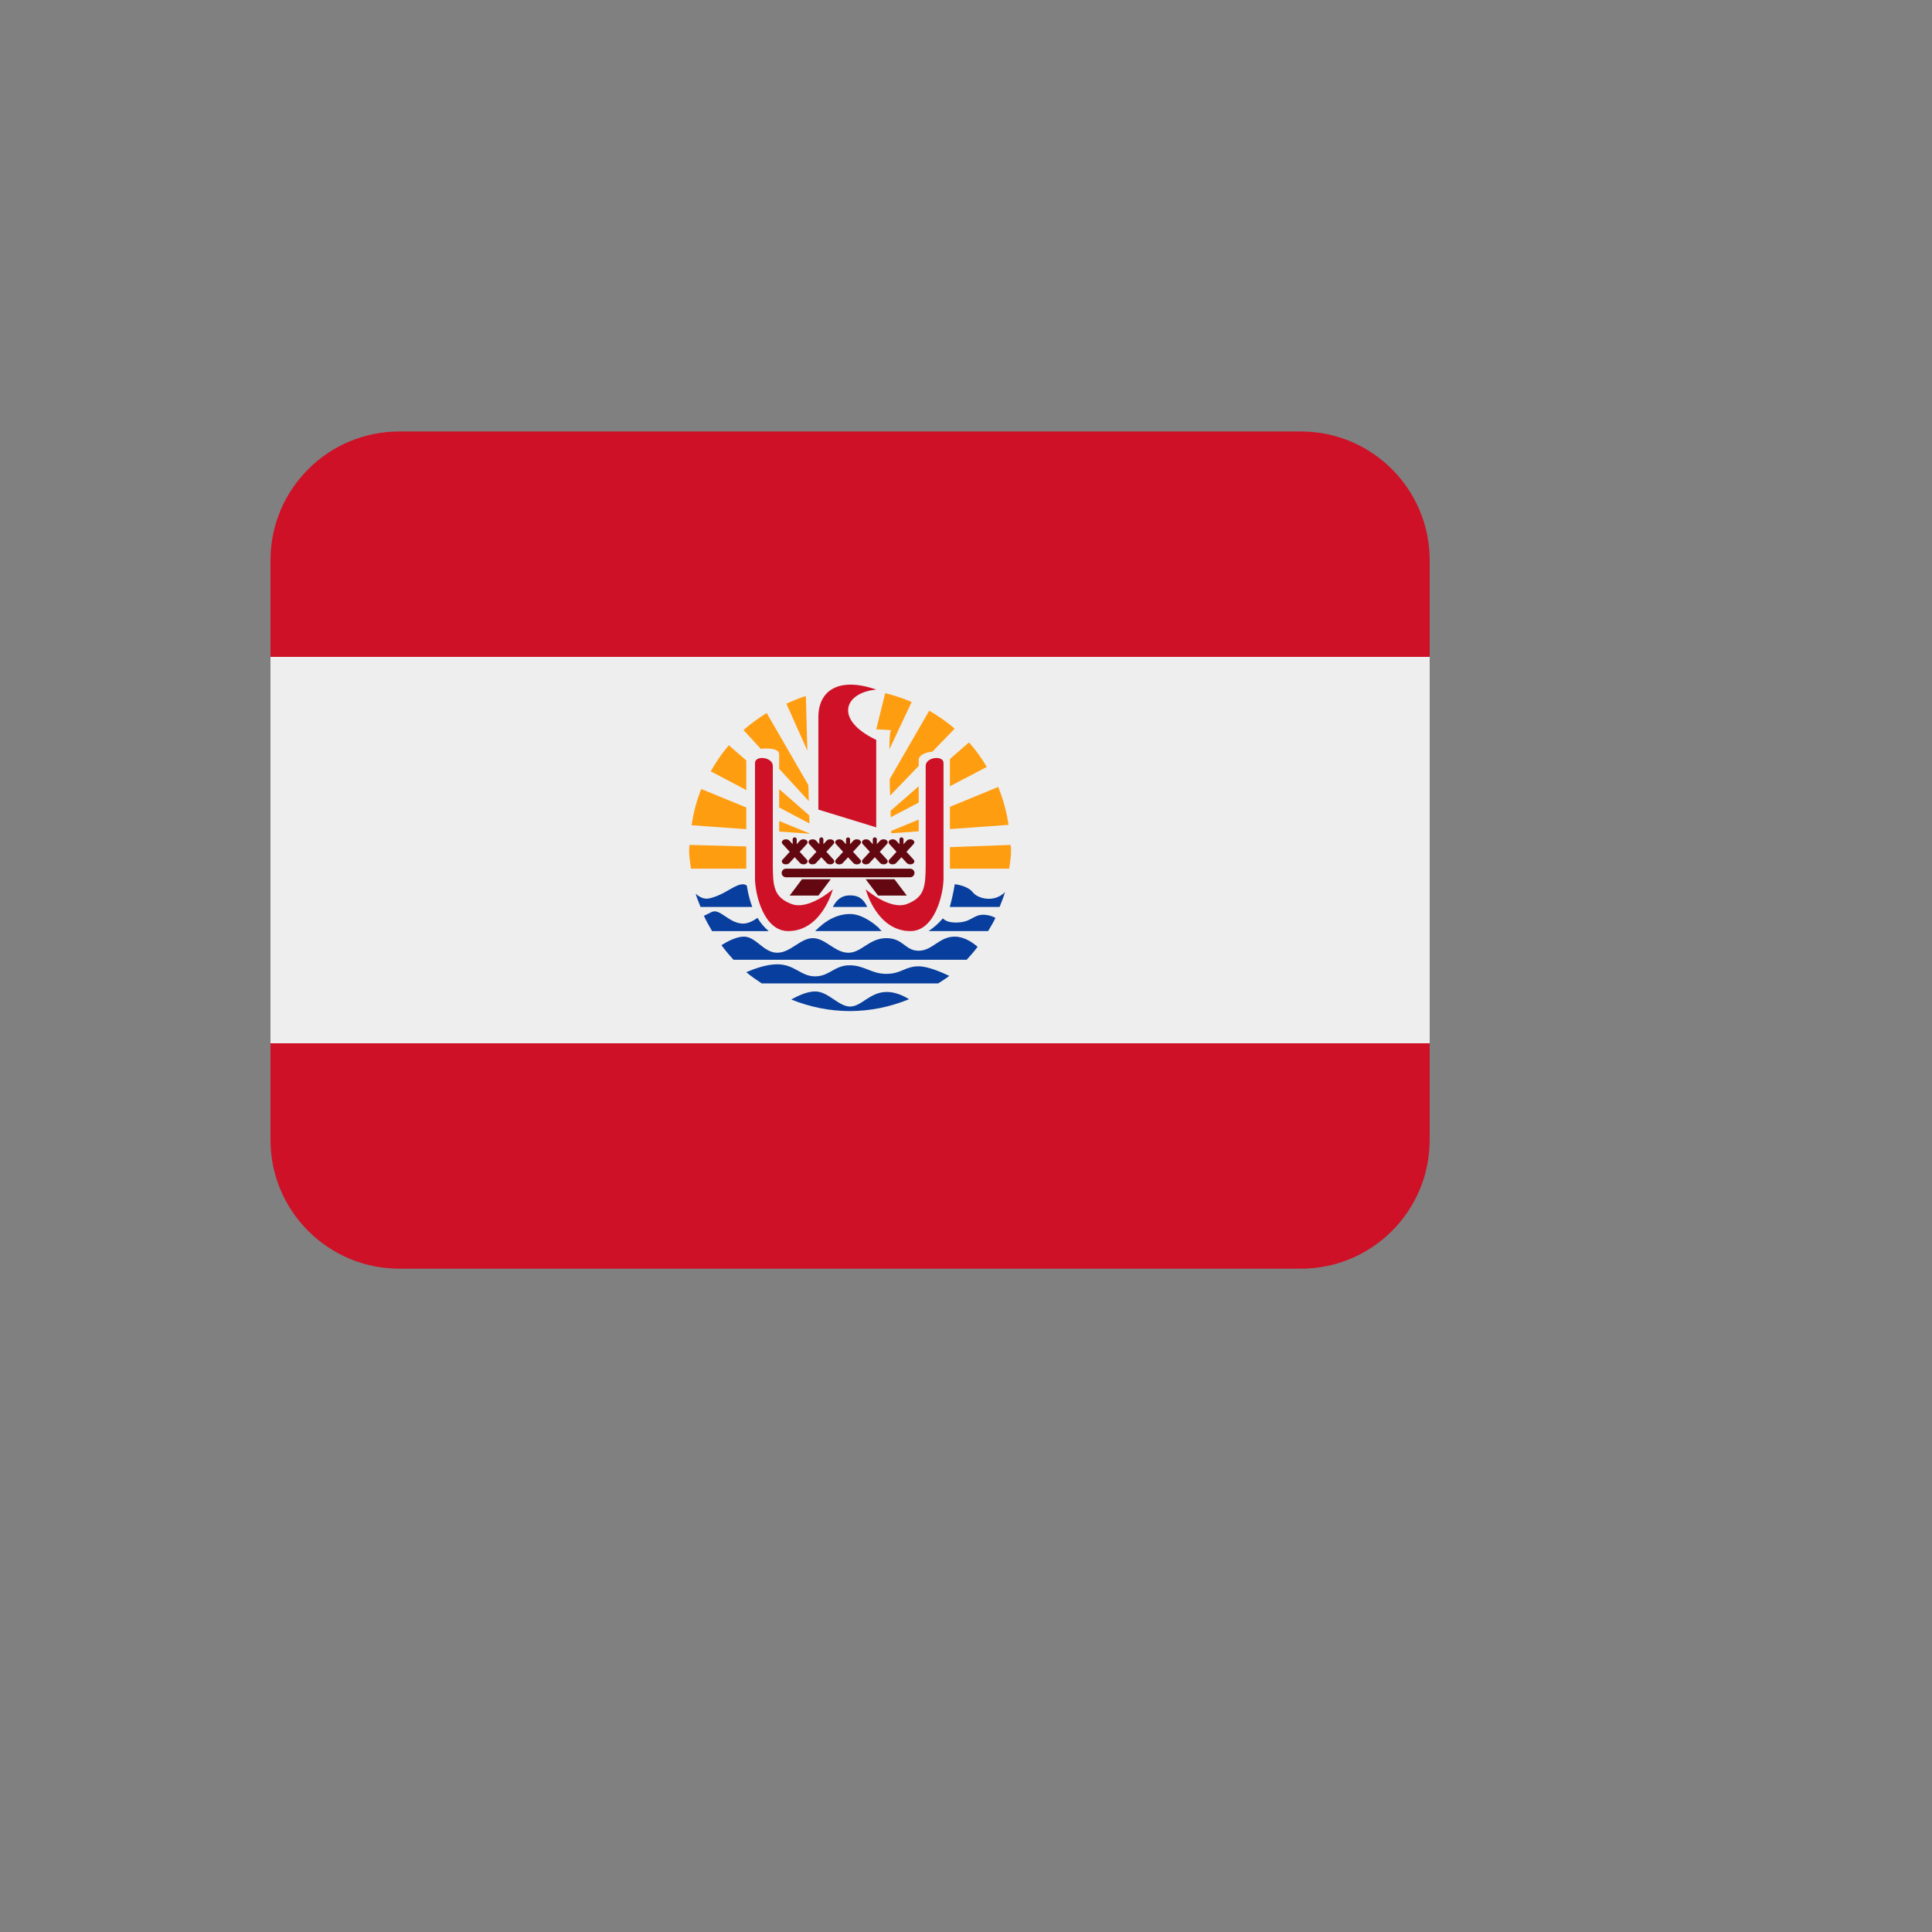
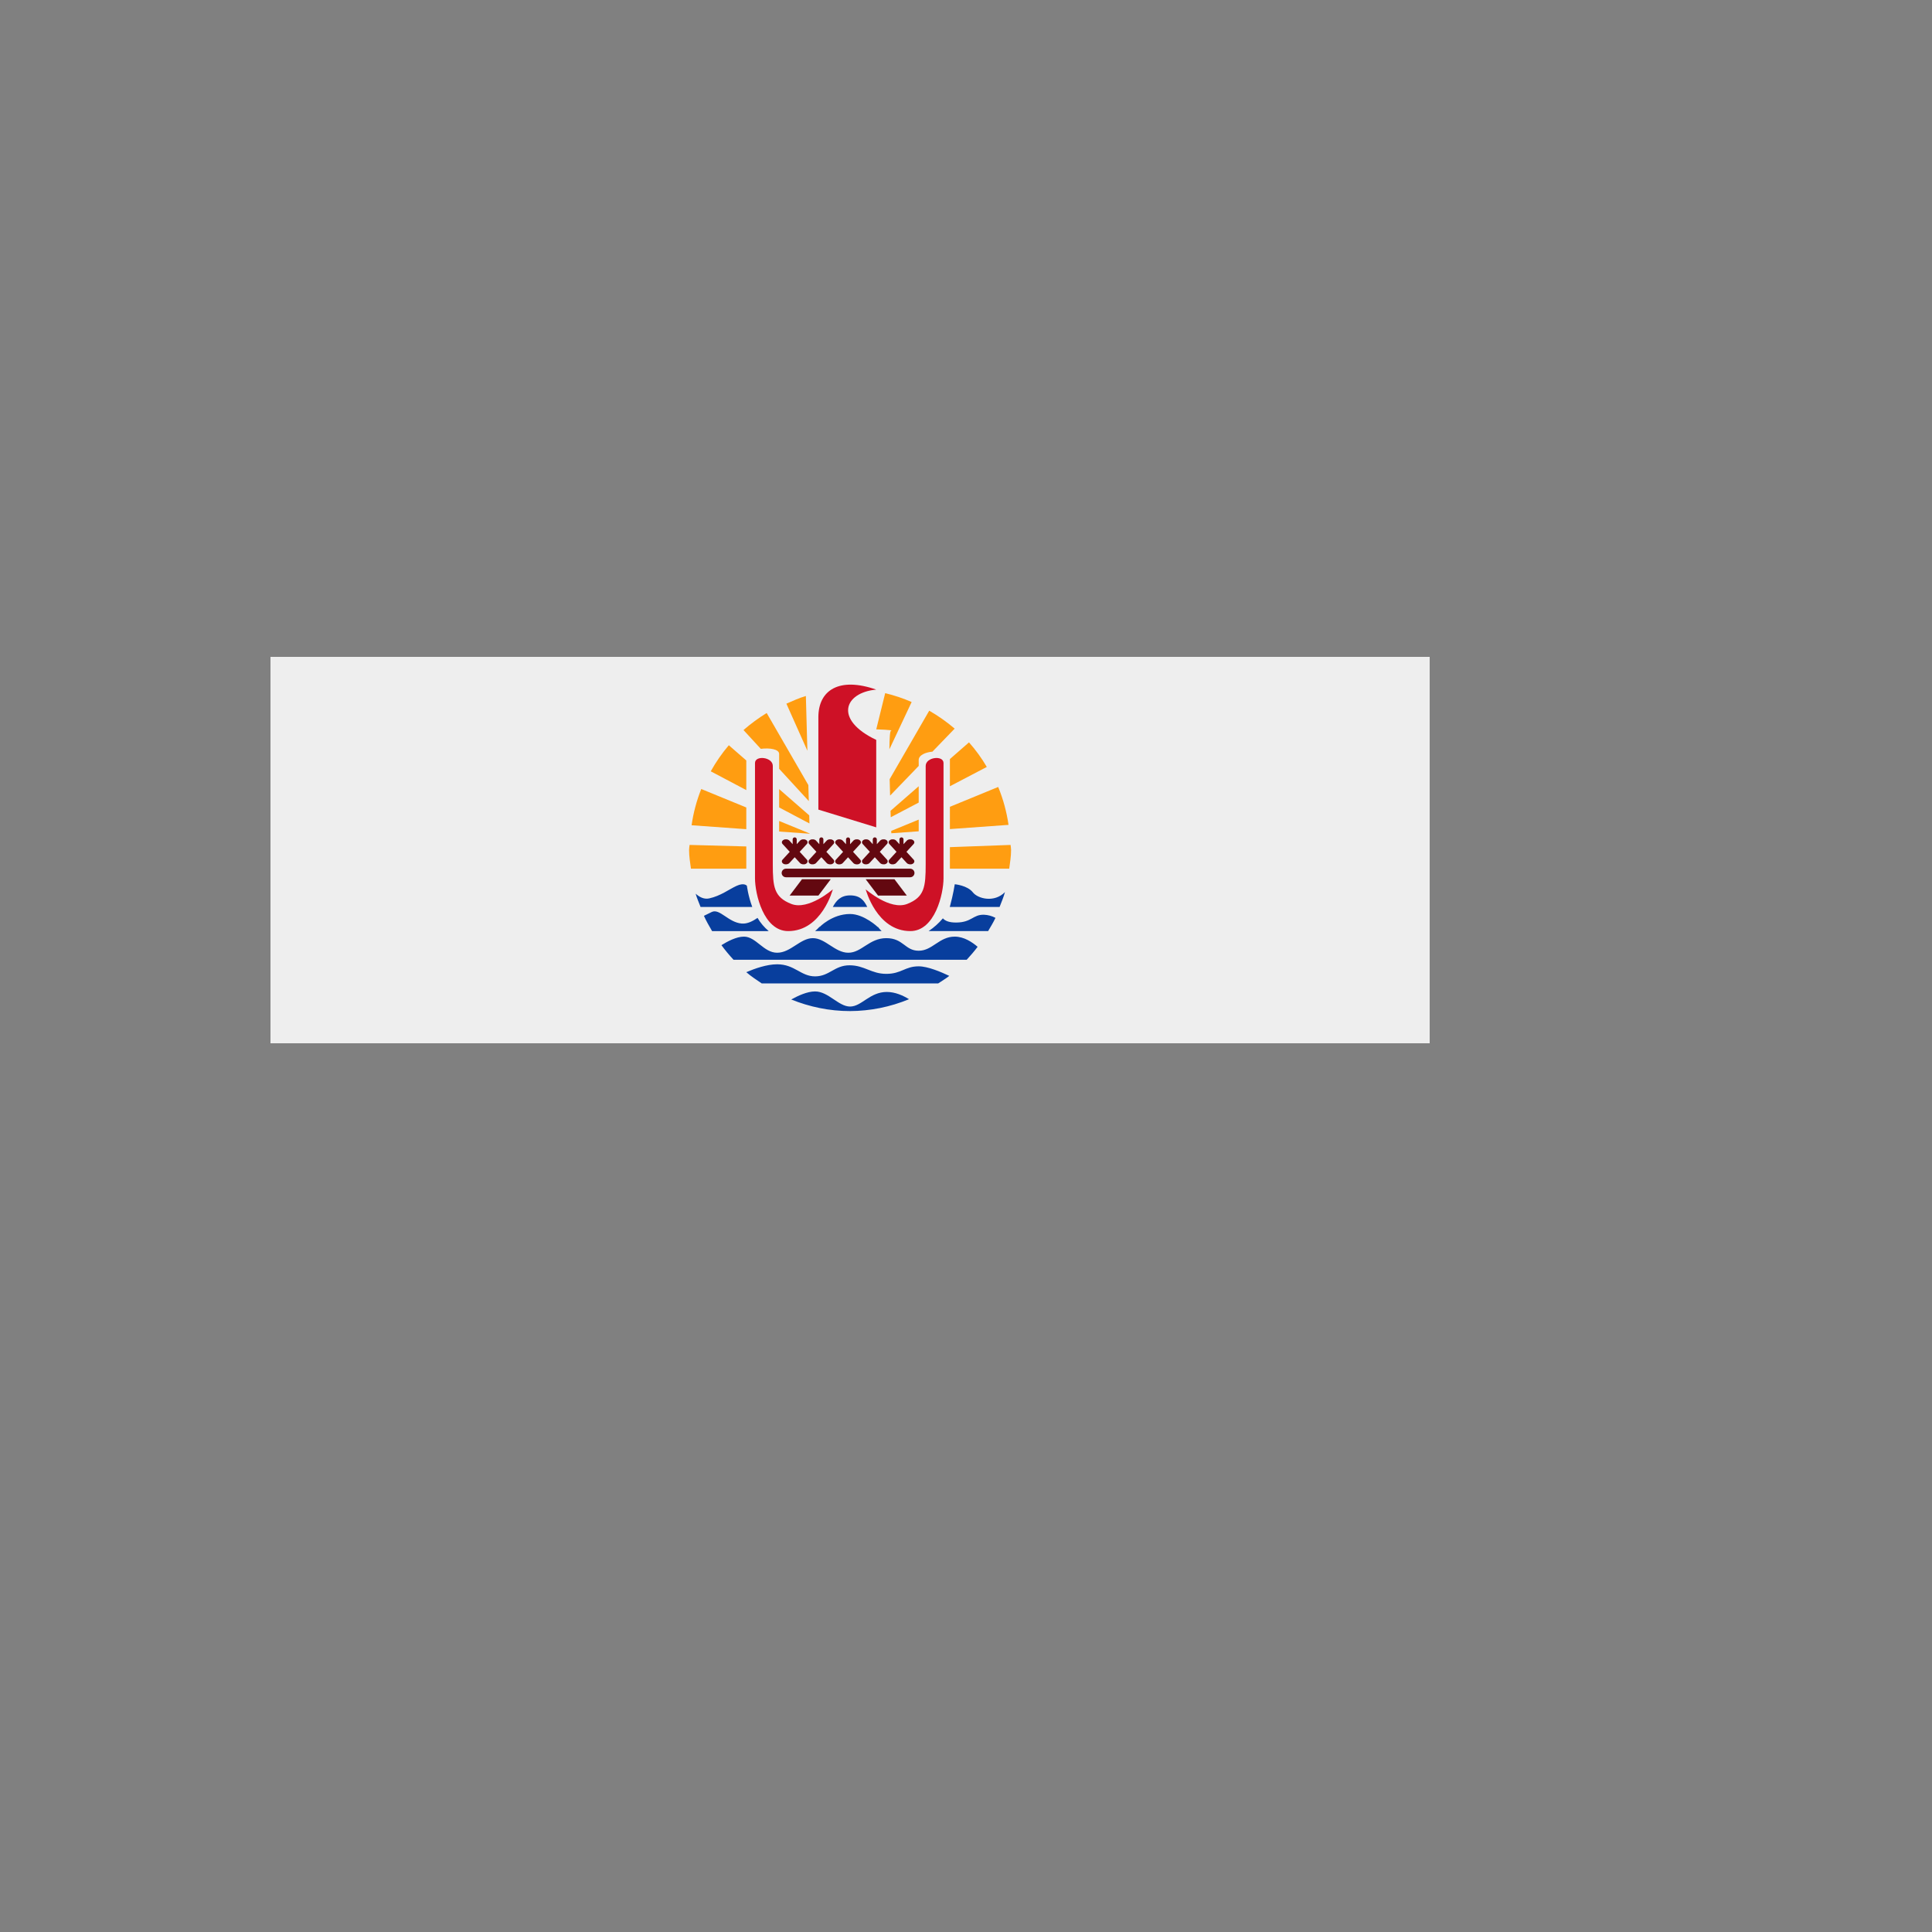
<svg xmlns="http://www.w3.org/2000/svg" version="1.1" width="100%" height="100%" id="svgWorkerArea" viewBox="-25 -25 625 625" style="background: white;">
  <rect x="-25" y="-25" width="625" height="625" fill="#808080" stroke="none" />
  <defs id="defsdoc">
    <pattern id="patternBool" x="0" y="0" width="10" height="10" patternUnits="userSpaceOnUse" patternTransform="rotate(35)">
      <circle cx="5" cy="5" r="4" style="stroke: none;fill: #ff000070;" />
    </pattern>
  </defs>
  <g id="fileImp-677417413" class="cosito">
-     <path id="pathImp-452440726" fill="#CE1126" class="grouped" d="M437.5 343.75C437.5 366.762 418.845 385.417 395.833 385.417 395.833 385.417 104.167 385.417 104.167 385.417 81.155 385.417 62.5 366.762 62.5 343.75 62.5 343.75 62.5 156.25 62.5 156.25 62.5 133.238 81.155 114.583 104.167 114.583 104.167 114.583 395.833 114.583 395.833 114.583 418.845 114.583 437.5 133.238 437.5 156.25 437.5 156.25 437.5 343.75 437.5 343.75 437.5 343.75 437.5 343.75 437.5 343.75" />
    <path id="pathImp-877786231" fill="#EEE" class="grouped" d="M62.5 187.5C62.5 187.5 437.5 187.5 437.5 187.5 437.5 187.5 437.5 312.5 437.5 312.5 437.5 312.5 62.5 312.5 62.5 312.5 62.5 312.5 62.5 187.5 62.5 187.5" />
    <path id="pathImp-164527264" fill="#083E9D" class="grouped" d="M218.354 268.396C217 264.75 216.625 261.562 216.625 261.562 216.625 261.562 215.812 260.427 213.312 261.562 210.812 262.698 208.167 264.812 204.417 265.635 202.677 266.01 201.177 265.125 200.042 264.104 200.458 265.594 201.094 266.969 201.635 268.406 201.635 268.406 218.354 268.406 218.354 268.406 218.354 268.406 218.354 268.396 218.354 268.396M255.552 268.396C254.521 266.292 253.25 264.656 250 264.656 246.854 264.656 245.448 266.5 244.417 268.396 244.417 268.396 255.552 268.396 255.552 268.396 255.552 268.396 255.552 268.396 255.552 268.396M298.365 268.396C298.979 266.812 299.656 265.25 300.104 263.594 296.656 267.104 291.354 265.76 289.719 263.677 287.927 261.396 283.865 261.052 283.865 261.052 283.865 261.052 283.375 264.333 282.302 268.24 282.292 268.292 282.25 268.354 282.229 268.406 282.229 268.406 298.365 268.406 298.365 268.406 298.365 268.406 298.365 268.396 298.365 268.396M294.656 276.208C295.479 274.802 296.333 273.417 297.031 271.927 295.881 271.309 294.606 270.965 293.302 270.917 289.719 270.833 289.375 273.396 284.354 273.438 281.969 273.458 280.708 272.854 280.021 272.083 278.681 273.669 277.124 275.057 275.396 276.208 275.396 276.208 294.656 276.208 294.656 276.208 294.656 276.208 294.656 276.208 294.656 276.208M238.677 276.208C238.677 276.208 260.208 276.208 260.208 276.208 259.764 275.775 259.352 275.308 258.979 274.812 258.979 274.812 259.01 274.938 259.01 274.938 259.01 274.938 254.552 270.677 249.99 270.677 244.135 270.677 240.094 274.938 240.094 274.938 240.094 274.938 240.229 274.688 240.229 274.688 239.748 275.23 239.229 275.738 238.677 276.208 238.677 276.208 238.677 276.208 238.677 276.208M223.688 276.208C222.238 275.008 221.012 273.562 220.062 271.938 218.521 273 216.781 273.896 215.01 273.771 210.615 273.448 207.823 268.771 205.24 270.031 204.354 270.469 203.521 270.896 202.719 271.271 203.49 272.99 204.427 274.604 205.365 276.219 205.365 276.219 223.688 276.208 223.688 276.208 223.688 276.208 223.688 276.208 223.688 276.208M212.292 285.479C212.292 285.479 287.729 285.479 287.729 285.479 288.969 284.135 290.156 282.75 291.26 281.292 289.51 279.792 286.865 278 283.854 278 278.812 278 276.656 282.562 272.198 282.562 267.74 282.562 267.25 278.49 261.719 278.49 256.188 278.49 253.74 283.208 249.427 283.208 245.115 283.208 242.021 278.49 237.958 278.49 233.885 278.49 230.792 283.208 226.406 283.208 222.021 283.208 219.573 278 215.667 278 213.208 278 210.302 279.562 208.385 280.76 209.594 282.406 210.906 283.979 212.292 285.479 212.292 285.479 212.292 285.479 212.292 285.479M278.5 293.135C279.698 292.323 280.958 291.604 282.094 290.698 279.479 289.448 275.146 287.604 272.198 287.604 267.74 287.604 266.604 290.042 261.719 290.042 256.833 290.042 254.677 287.271 249.812 287.271 244.948 287.271 243.302 290.854 238.677 290.854 234.052 290.854 232.094 286.948 226.396 286.948 223.052 286.948 219.125 288.344 216.427 289.5 217.979 290.854 219.708 291.969 221.417 293.135 221.417 293.135 278.5 293.135 278.5 293.135 278.5 293.135 278.5 293.135 278.5 293.135M261.885 295.896C256.354 295.896 253.75 300.615 250 300.615 246.25 300.615 242.979 295.729 238.677 295.729 236.094 295.729 233.073 297.167 230.969 298.333 236.854 300.708 243.24 302.083 250 302.083 256.547 302.053 263.025 300.747 269.073 298.24 267.177 297.073 264.625 295.896 261.885 295.896 261.885 295.896 261.885 295.896 261.885 295.896" />
    <path id="pathImp-991617705" fill="#FF9D11" class="grouped" d="M216.427 236.219C216.427 236.219 201.854 230.24 201.854 230.24 200.351 234.012 199.302 237.949 198.729 241.969 198.729 241.969 216.427 243.24 216.427 243.24 216.427 243.24 216.427 236.219 216.427 236.219 216.427 236.219 216.427 236.219 216.427 236.219M227.052 240.583C227.052 240.583 227.052 244 227.052 244 227.052 244 236.938 244.708 236.938 244.708 236.938 244.708 236.938 244.635 236.938 244.635 236.938 244.635 227.052 240.583 227.052 240.583 227.052 240.583 227.052 240.583 227.052 240.583M282.292 243.208C282.292 243.208 301.26 241.844 301.26 241.844 300.652 237.635 299.529 233.518 297.917 229.583 297.917 229.583 282.292 236 282.292 236 282.292 236 282.292 243.208 282.292 243.208 282.292 243.208 282.292 243.208 282.292 243.208M272.198 240.146C272.198 240.146 263.312 243.792 263.312 243.792 263.312 243.792 263.344 244.562 263.344 244.562 263.344 244.562 272.198 243.927 272.198 243.927 272.198 243.927 272.198 240.146 272.198 240.146 272.198 240.146 272.198 240.146 272.198 240.146M288.469 215.156C288.469 215.156 282.292 220.552 282.292 220.552 282.292 220.552 282.292 229.354 282.292 229.354 282.292 229.354 294.229 223.104 294.229 223.104 292.575 220.272 290.646 217.609 288.469 215.156 288.469 215.156 288.469 215.156 288.469 215.156M272.198 229.354C272.198 229.354 263.083 237.302 263.083 237.302 263.083 237.302 263.156 239.375 263.156 239.375 263.156 239.375 272.198 234.635 272.198 234.635 272.198 234.635 272.198 229.354 272.198 229.354 272.198 229.354 272.198 229.354 272.198 229.354M236.781 238.76C236.781 238.76 227.052 230.271 227.052 230.271 227.052 230.271 227.052 236.208 227.052 236.208 227.052 236.208 236.854 241.385 236.854 241.385 236.854 241.385 236.781 238.76 236.781 238.76 236.781 238.76 236.781 238.76 236.781 238.76M216.427 221.01C216.427 221.01 210.771 216.083 210.771 216.083 208.549 218.696 206.591 221.522 204.927 224.521 204.927 224.521 216.427 230.594 216.427 230.594 216.427 230.594 216.427 221.01 216.427 221.01 216.427 221.01 216.427 221.01 216.427 221.01M272.198 220.875C272.198 219.292 274.344 218.375 276.646 218.156 276.646 218.156 283.833 210.708 283.833 210.708 281.274 208.527 278.519 206.584 275.604 204.906 275.604 204.906 262.802 227.062 262.802 227.062 262.833 228.854 262.896 230.615 262.948 232.375 262.948 232.375 272.208 222.771 272.208 222.771 272.208 222.771 272.198 220.875 272.198 220.875 272.198 220.875 272.198 220.875 272.198 220.875M227.052 218.917C227.052 218.917 227.052 223.708 227.052 223.708 227.052 223.708 236.646 234.146 236.646 234.146 236.646 234.146 236.5 228.969 236.5 228.969 236.5 228.969 223.021 205.656 223.021 205.656 220.374 207.284 217.866 209.127 215.521 211.167 215.521 211.167 221.115 217.25 221.115 217.25 223.958 216.885 227.052 217.333 227.052 218.917 227.052 218.917 227.052 218.917 227.052 218.917M262.719 217.396C262.719 217.396 269.917 202.104 269.917 202.104 267.154 200.894 264.288 199.934 261.354 199.24 261.354 199.24 258.469 210.938 258.469 210.938 258.469 210.938 264.542 211.156 263.24 211.375 262.896 211.427 262.75 213.865 262.719 217.396 262.719 217.396 262.719 217.396 262.719 217.396M235.698 200.156C233.5 200.792 231.458 201.74 229.396 202.635 229.396 202.635 236.188 217.865 236.188 217.865 236.188 217.865 235.698 200.156 235.698 200.156 235.698 200.156 235.698 200.156 235.698 200.156M216.427 248.823C216.427 248.823 198.083 248.333 198.083 248.333 198.021 248.885 197.917 249.427 197.917 250 197.917 252.062 198.25 254.042 198.521 256.021 198.521 256.021 216.427 256.021 216.427 256.021 216.427 256.021 216.427 248.823 216.427 248.823 216.427 248.823 216.427 248.823 216.427 248.823M282.292 256.021C282.292 256.021 301.479 256.021 301.479 256.021 301.75 254.042 302.083 252.062 302.083 250 302.083 249.427 301.979 248.885 301.917 248.333 301.917 248.333 282.292 249.052 282.292 249.052 282.292 249.052 282.292 256.021 282.292 256.021 282.292 256.021 282.292 256.021 282.292 256.021" />
    <path id="pathImp-678004321" fill="#CE1126" class="grouped" d="M219.24 221.844C219.24 221.844 219.24 259.115 219.24 259.115 219.24 264.156 222.01 276.208 229.979 276.208 240.885 276.208 244.417 262.698 244.417 262.698 244.417 262.698 236.552 269.615 230.969 267.417 225.385 265.219 225 261.885 225 254.562 225 254.562 225 222.771 225 222.771 225.01 219.885 219.24 219.24 219.24 221.844 219.24 221.844 219.24 221.844 219.24 221.844M280.229 221.844C280.229 221.844 280.229 259.115 280.229 259.115 280.229 264.156 277.458 276.208 269.49 276.208 258.583 276.208 255.052 262.698 255.052 262.698 255.052 262.698 262.917 269.615 268.49 267.417 274.073 265.219 274.458 261.885 274.458 254.562 274.458 254.562 274.458 222.771 274.458 222.771 274.469 219.885 280.229 219.24 280.229 221.844 280.229 221.844 280.229 221.844 280.229 221.844M258.458 242.646C258.458 242.646 239.74 236.906 239.74 236.906 239.74 236.906 239.74 207.031 239.74 207.031 239.74 198.24 246.469 193.906 258.458 198.083 248.042 199.062 244.729 207.833 258.458 214.354 258.458 214.354 258.458 242.646 258.458 242.646 258.458 242.646 258.458 242.646 258.458 242.646" />
    <path id="pathImp-129810624" fill="#630810" class="grouped" d="M270.833 257.406C270.833 258.167 270.208 258.792 269.448 258.792 269.448 258.792 229.25 258.792 229.25 258.792 228.488 258.786 227.87 258.169 227.865 257.406 227.865 256.646 228.49 256.021 229.25 256.021 229.25 256.021 269.448 256.021 269.448 256.021 270.208 256.021 270.833 256.646 270.833 257.406 270.833 257.406 270.833 257.406 270.833 257.406M239.75 264.719C239.75 264.719 230.448 264.719 230.448 264.719 230.448 264.719 234.438 259.438 234.438 259.438 234.438 259.438 243.74 259.438 243.74 259.438 243.74 259.438 239.75 264.719 239.75 264.719M259.052 264.719C259.052 264.719 268.354 264.719 268.354 264.719 268.354 264.719 264.365 259.438 264.365 259.438 264.365 259.438 255.052 259.438 255.052 259.438 255.052 259.438 259.052 264.719 259.052 264.719M236.021 253.094C236.021 253.094 233.698 250.562 233.698 250.562 233.698 250.562 236.01 248.042 236.01 248.042 236.427 247.594 236.271 246.979 235.656 246.677 235.052 246.375 234.208 246.5 233.792 246.958 233.792 246.958 232.74 248.094 232.74 248.094 232.74 248.094 232.74 246.542 232.74 246.542 232.74 246.177 232.448 245.885 232.083 245.885 231.719 245.885 231.427 246.177 231.427 246.542 231.427 246.542 231.427 248.094 231.427 248.094 231.427 248.094 230.385 246.958 230.385 246.958 229.969 246.5 229.125 246.375 228.521 246.677 227.906 246.979 227.75 247.594 228.167 248.042 228.167 248.042 230.479 250.562 230.479 250.562 230.479 250.562 228.156 253.094 228.156 253.094 227.74 253.542 227.906 254.156 228.51 254.469 229.125 254.76 229.948 254.635 230.375 254.177 230.375 254.177 232.083 252.312 232.083 252.312 232.083 252.312 233.792 254.177 233.792 254.177 234.219 254.635 235.052 254.76 235.656 254.469 236.271 254.156 236.427 253.542 236.021 253.094 236.021 253.094 236.021 253.094 236.021 253.094M244.646 253.094C244.646 253.094 242.323 250.562 242.323 250.562 242.323 250.562 244.635 248.042 244.635 248.042 245.052 247.594 244.896 246.979 244.281 246.677 243.677 246.375 242.833 246.5 242.417 246.958 242.417 246.958 241.365 248.094 241.365 248.094 241.365 248.094 241.365 246.542 241.365 246.542 241.365 246.177 241.073 245.885 240.708 245.885 240.344 245.885 240.052 246.177 240.052 246.542 240.052 246.542 240.052 248.094 240.052 248.094 240.052 248.094 239.01 246.958 239.01 246.958 238.594 246.5 237.75 246.375 237.146 246.677 236.531 246.979 236.375 247.594 236.792 248.042 236.792 248.042 239.104 250.562 239.104 250.562 239.104 250.562 236.781 253.094 236.781 253.094 236.365 253.542 236.531 254.156 237.135 254.469 237.75 254.76 238.573 254.635 239 254.177 239 254.177 240.708 252.312 240.708 252.312 240.708 252.312 242.417 254.177 242.417 254.177 242.844 254.635 243.677 254.76 244.281 254.469 244.896 254.156 245.062 253.542 244.646 253.094 244.646 253.094 244.646 253.094 244.646 253.094M253.281 253.094C253.281 253.094 250.958 250.562 250.958 250.562 250.958 250.562 253.271 248.042 253.271 248.042 253.688 247.594 253.531 246.979 252.917 246.677 252.312 246.375 251.469 246.5 251.052 246.958 251.052 246.958 250 248.104 250 248.104 250 248.104 250 246.552 250 246.552 250 246.188 249.708 245.896 249.344 245.896 248.979 245.896 248.688 246.188 248.688 246.552 248.688 246.552 248.688 248.104 248.688 248.104 248.688 248.104 247.646 246.969 247.646 246.969 247.229 246.51 246.385 246.385 245.781 246.688 245.167 246.99 245.01 247.604 245.427 248.052 245.427 248.052 247.74 250.573 247.74 250.573 247.74 250.573 245.417 253.104 245.417 253.104 245 253.552 245.167 254.167 245.771 254.479 246.385 254.771 247.208 254.646 247.635 254.188 247.635 254.188 249.344 252.323 249.344 252.323 249.344 252.323 251.052 254.188 251.052 254.188 251.479 254.646 252.312 254.771 252.917 254.479 253.531 254.156 253.698 253.542 253.281 253.094 253.281 253.094 253.281 253.094 253.281 253.094M261.938 253.094C261.938 253.094 259.615 250.562 259.615 250.562 259.615 250.562 261.927 248.042 261.927 248.042 262.344 247.594 262.188 246.979 261.573 246.677 260.969 246.375 260.125 246.5 259.708 246.958 259.708 246.958 258.656 248.094 258.656 248.094 258.656 248.094 258.656 246.542 258.656 246.542 258.656 246.177 258.365 245.885 258 245.885 257.635 245.885 257.344 246.177 257.344 246.542 257.344 246.542 257.344 248.094 257.344 248.094 257.344 248.094 256.302 246.958 256.302 246.958 255.885 246.5 255.042 246.375 254.438 246.677 253.823 246.979 253.667 247.594 254.083 248.042 254.083 248.042 256.396 250.562 256.396 250.562 256.396 250.562 254.073 253.094 254.073 253.094 253.656 253.542 253.823 254.156 254.427 254.469 255.042 254.76 255.865 254.635 256.292 254.177 256.292 254.177 258 252.312 258 252.312 258 252.312 259.708 254.177 259.708 254.177 260.135 254.635 260.969 254.76 261.573 254.469 262.188 254.156 262.354 253.542 261.938 253.094 261.938 253.094 261.938 253.094 261.938 253.094M270.562 253.094C270.562 253.094 268.24 250.562 268.24 250.562 268.24 250.562 270.552 248.042 270.552 248.042 270.969 247.594 270.812 246.979 270.198 246.677 269.594 246.375 268.75 246.5 268.333 246.958 268.333 246.958 267.281 248.094 267.281 248.094 267.281 248.094 267.281 246.542 267.281 246.542 267.281 246.177 266.99 245.885 266.625 245.885 266.26 245.885 265.969 246.177 265.969 246.542 265.969 246.542 265.969 248.094 265.969 248.094 265.969 248.094 264.927 246.958 264.927 246.958 264.51 246.5 263.667 246.375 263.062 246.677 262.448 246.979 262.292 247.594 262.708 248.042 262.708 248.042 265.021 250.562 265.021 250.562 265.021 250.562 262.698 253.094 262.698 253.094 262.281 253.542 262.448 254.156 263.052 254.469 263.667 254.76 264.49 254.635 264.917 254.177 264.917 254.177 266.625 252.312 266.625 252.312 266.625 252.312 268.333 254.177 268.333 254.177 268.76 254.635 269.594 254.76 270.198 254.469 270.812 254.156 270.979 253.542 270.562 253.094 270.562 253.094 270.562 253.094 270.562 253.094" />
  </g>
</svg>